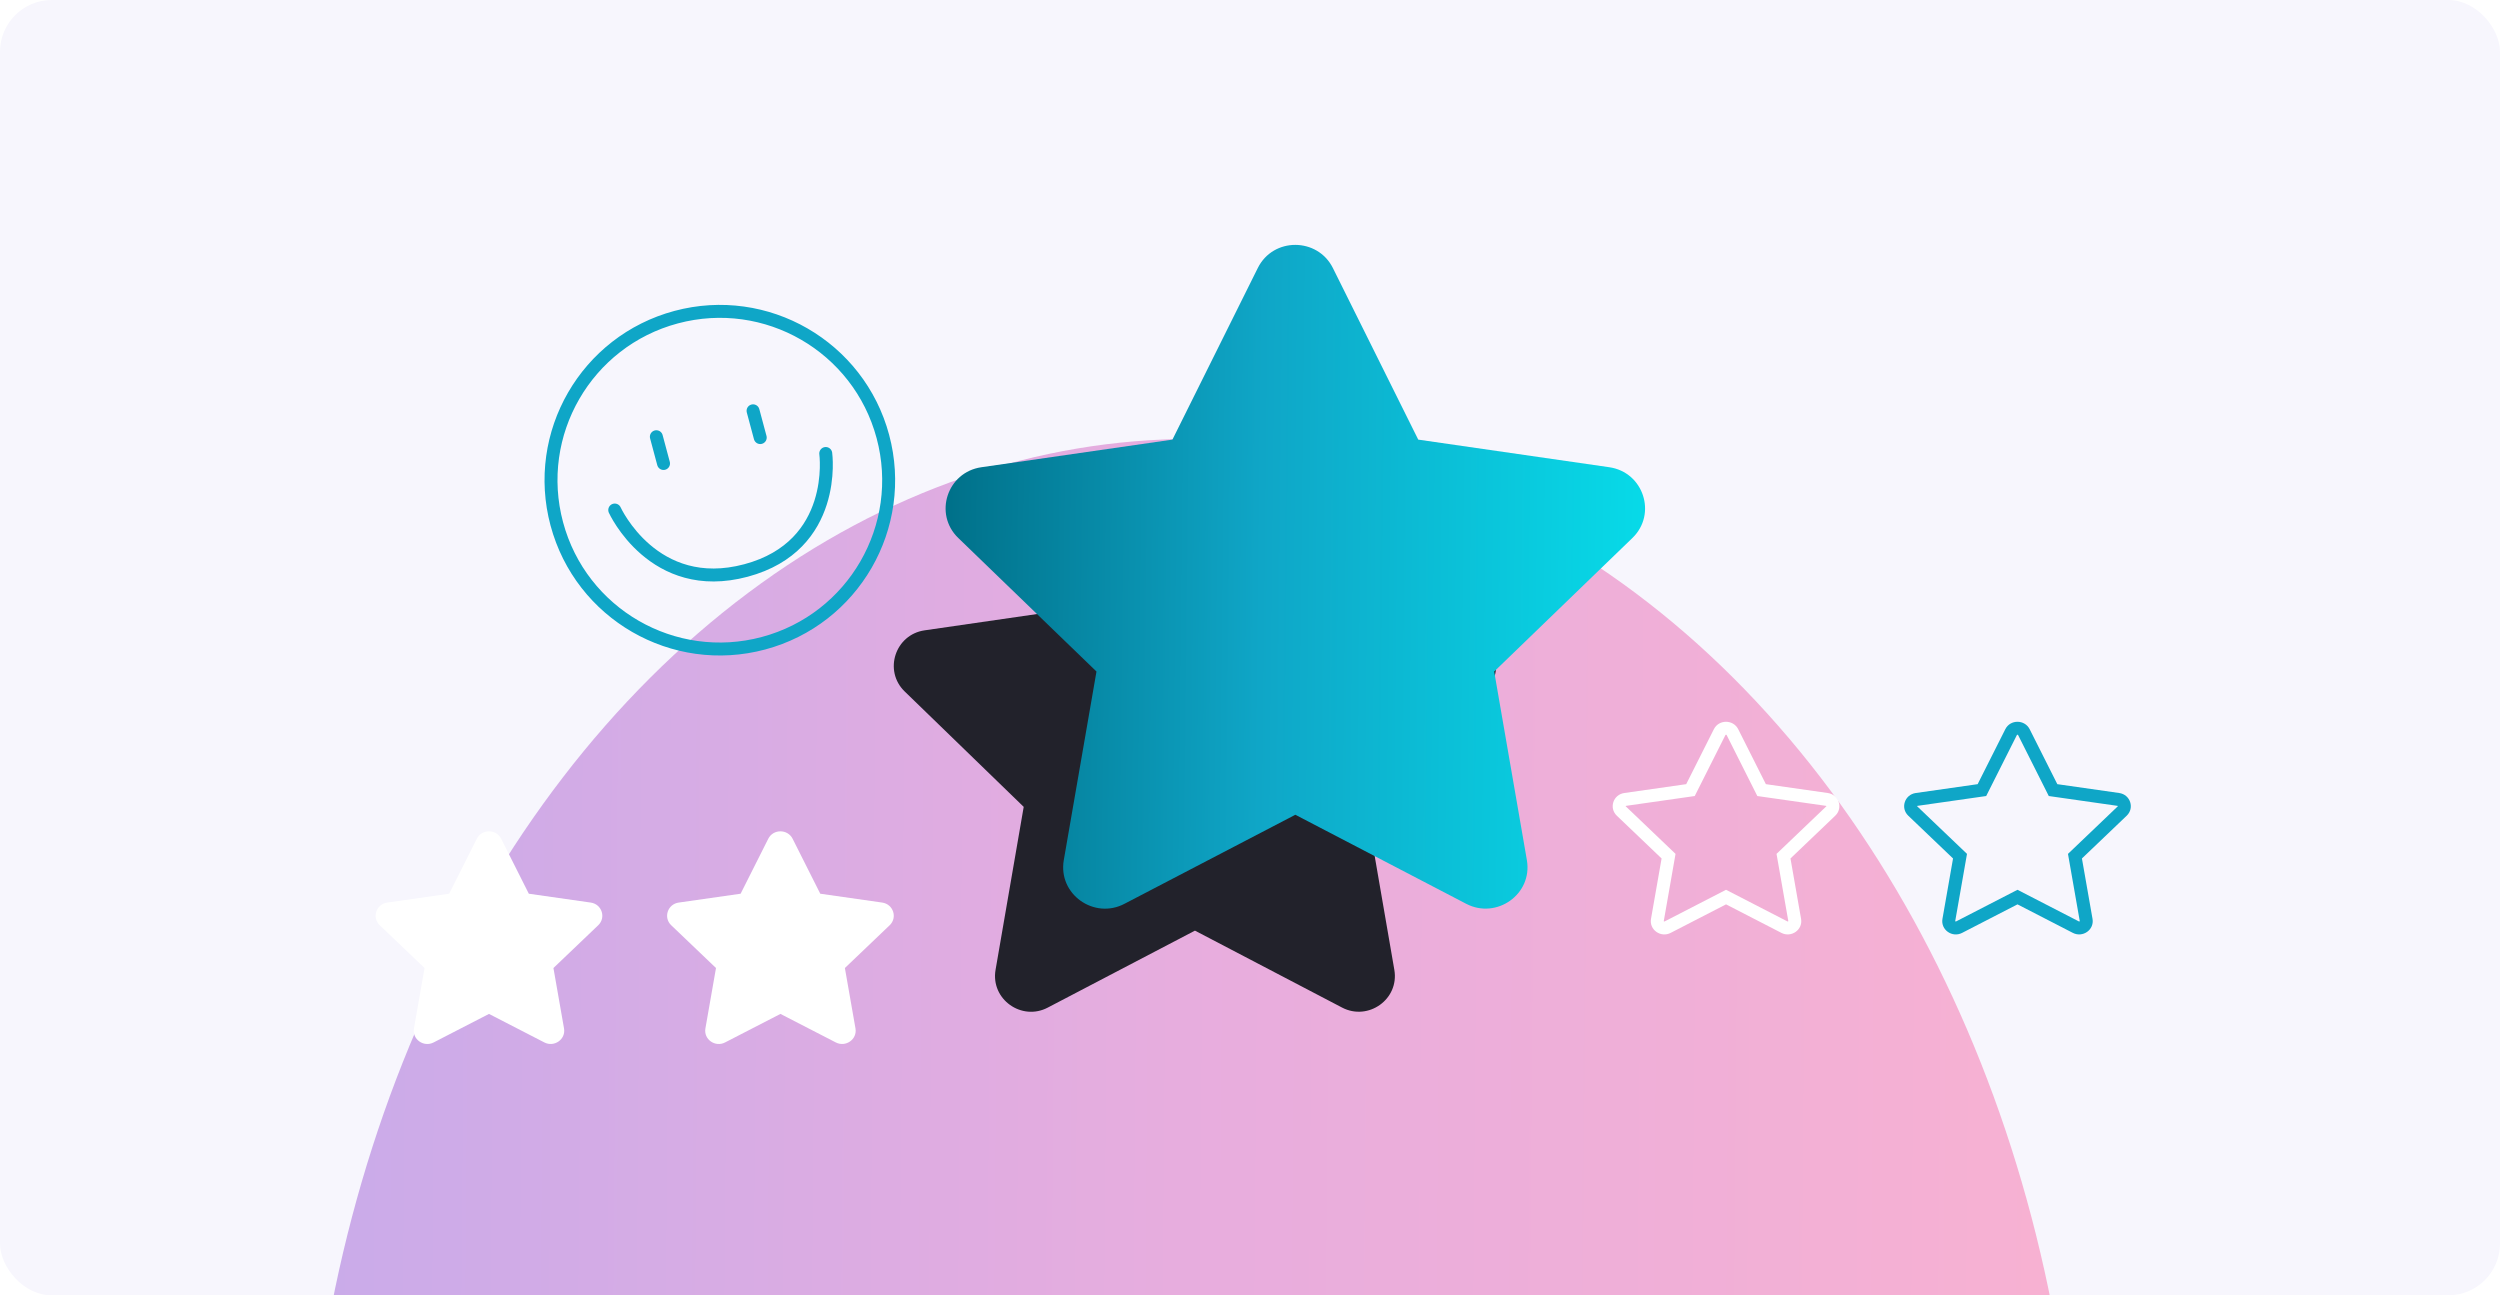
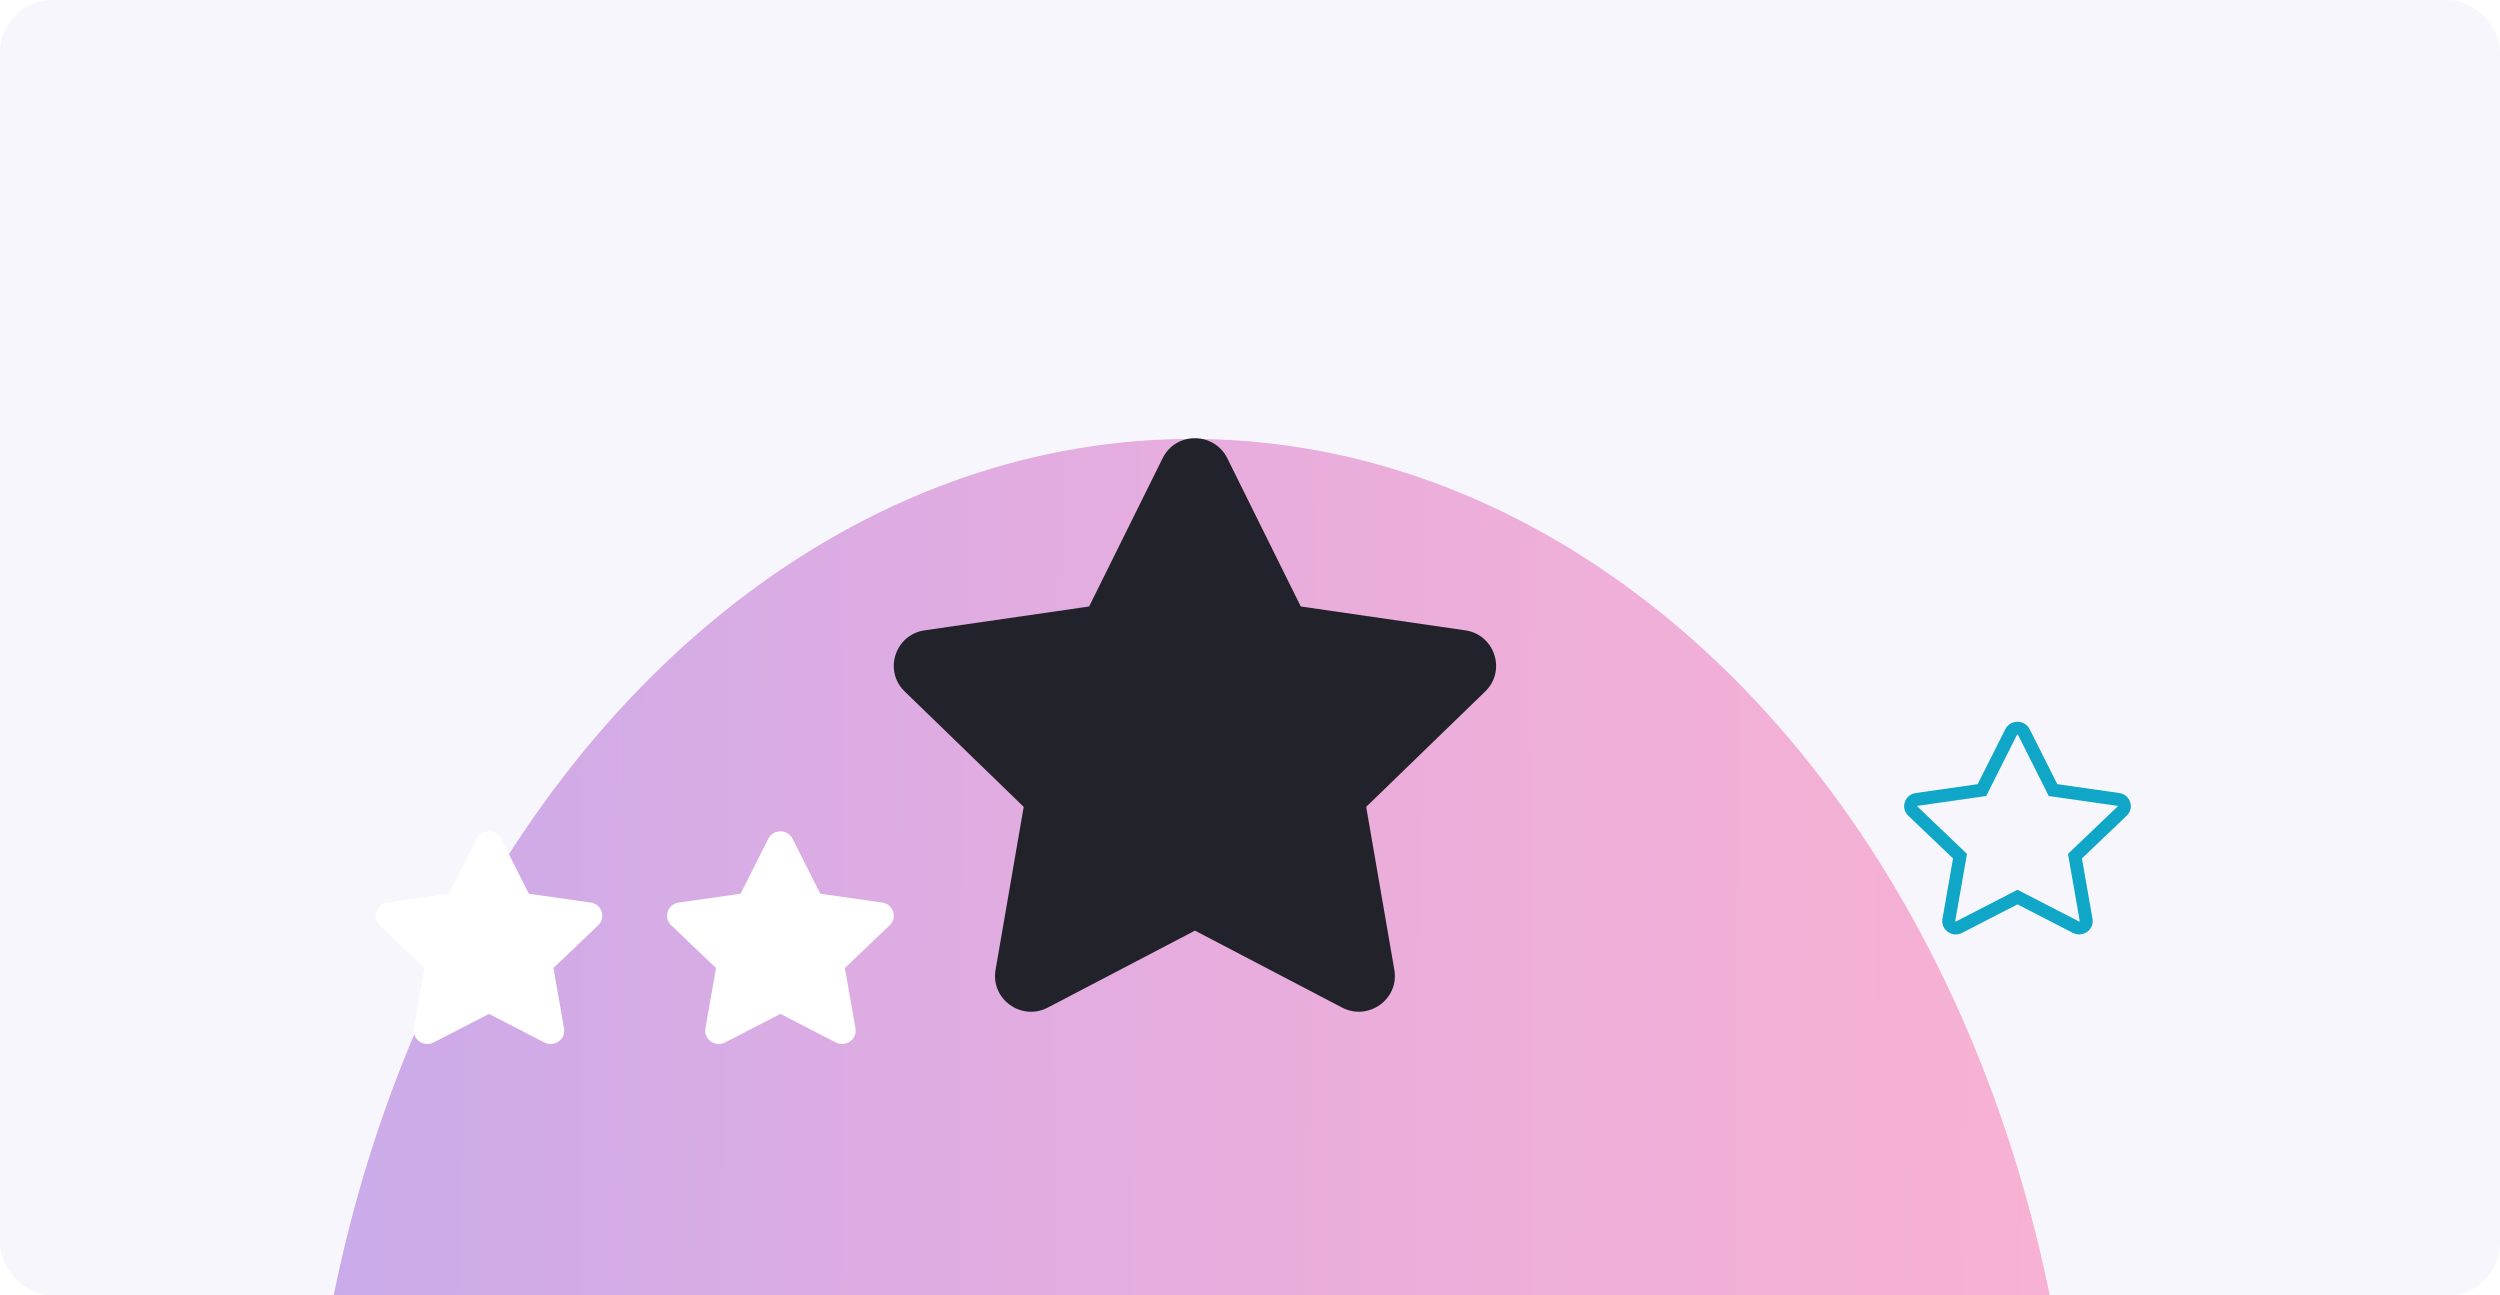
<svg xmlns="http://www.w3.org/2000/svg" width="386" height="200" viewBox="0 0 386 200" fill="none">
  <g clip-path="url(#clip0_1888_596)">
    <rect width="386" height="201" fill="#F7F6FD" />
    <g filter="url(#filter0_f_1888_596)">
      <ellipse cx="184" cy="245.248" rx="137" ry="177.477" fill="url(#paint0_linear_1888_596)" fill-opacity="0.4" />
    </g>
    <path d="M179.511 70.742L168.16 93.64L142.763 97.323C138.209 97.981 136.383 103.567 139.686 106.766L158.06 124.579L153.714 149.742C152.932 154.29 157.747 157.697 161.78 155.57L184.5 143.689L207.22 155.57C211.253 157.68 216.068 154.29 215.286 149.742L210.94 124.579L229.314 106.766C232.617 103.567 230.791 97.981 226.237 97.323L200.84 93.64L189.489 70.742C187.455 66.661 181.562 66.609 179.511 70.742Z" fill="#22222B" />
-     <path d="M194.206 41.376L181.024 67.876L151.531 72.139C146.242 72.899 144.123 79.364 147.958 83.067L169.296 103.682L164.249 132.803C163.341 138.067 168.932 142.01 173.616 139.548L200 125.798L226.384 139.548C231.068 141.99 236.659 138.067 235.751 132.803L230.704 103.682L252.042 83.067C255.877 79.364 253.758 72.899 248.469 72.139L218.976 67.876L205.794 41.376C203.432 36.653 196.588 36.593 194.206 41.376Z" fill="url(#paint1_linear_1888_596)" />
    <path d="M118.622 129.5L114.35 137.99L104.793 139.356C103.079 139.6 102.392 141.671 103.635 142.858L110.55 149.462L108.914 158.792C108.62 160.479 110.432 161.742 111.95 160.953L120.5 156.548L129.05 160.953C130.568 161.736 132.38 160.479 132.086 158.792L130.45 149.462L137.365 142.858C138.608 141.671 137.921 139.6 136.207 139.356L126.65 137.99L122.378 129.5C121.612 127.987 119.394 127.968 118.622 129.5Z" fill="white" />
    <path fill-rule="evenodd" clip-rule="evenodd" d="M327.207 122.441L317.65 121.075L313.378 112.585C312.612 111.072 310.394 111.053 309.622 112.585L305.35 121.075L295.793 122.441C294.079 122.685 293.392 124.756 294.635 125.942L301.55 132.547L299.914 141.877C299.62 143.564 301.432 144.827 302.95 144.038L311.5 139.633L320.05 144.038C321.568 144.821 323.38 143.564 323.086 141.877L321.45 132.547L328.365 125.942C329.608 124.756 328.921 122.685 327.207 122.441ZM321.116 142.221C321.116 142.221 321.116 142.221 321.116 142.221L319.296 131.839L326.984 124.496C326.991 124.489 326.997 124.483 327 124.479C326.999 124.476 326.998 124.472 326.997 124.467C326.991 124.451 326.983 124.441 326.979 124.438C326.978 124.436 326.975 124.435 326.97 124.432C326.966 124.43 326.953 124.425 326.926 124.421L316.332 122.907L311.593 113.488C311.593 113.488 311.593 113.488 311.593 113.488C311.585 113.473 311.58 113.467 311.579 113.466C311.577 113.465 311.575 113.462 311.57 113.46C311.559 113.453 311.533 113.443 311.496 113.443C311.459 113.443 311.436 113.453 311.429 113.457C311.426 113.458 311.425 113.459 311.424 113.46C311.423 113.461 311.418 113.467 311.409 113.484L306.668 122.907L296.074 124.421C296.047 124.425 296.034 124.43 296.03 124.432C296.025 124.435 296.022 124.436 296.021 124.438C296.017 124.441 296.009 124.451 296.003 124.467C296.002 124.472 296.001 124.476 296 124.479C296.003 124.483 296.008 124.488 296.015 124.495L303.704 131.839L301.884 142.221C301.884 142.221 301.884 142.221 301.884 142.221C301.884 142.225 301.883 142.229 301.883 142.231C301.887 142.236 301.894 142.244 301.906 142.252C301.93 142.27 301.955 142.277 301.972 142.278C301.979 142.279 301.985 142.279 301.991 142.277C301.996 142.276 302.008 142.274 302.027 142.264L302.034 142.26L311.5 137.383L320.966 142.26C320.986 142.27 320.999 142.274 321.005 142.275C321.012 142.276 321.019 142.277 321.027 142.276C321.045 142.274 321.071 142.266 321.095 142.249C321.106 142.241 321.113 142.234 321.117 142.23C321.117 142.228 321.116 142.224 321.116 142.221Z" fill="#0FA6C7" />
    <path d="M73.622 129.5L69.35 137.99L59.793 139.356C58.078 139.6 57.392 141.671 58.635 142.858L65.55 149.462L63.914 158.792C63.62 160.479 65.432 161.742 66.95 160.953L75.5 156.548L84.05 160.953C85.568 161.736 87.38 160.479 87.086 158.792L85.451 149.462L92.365 142.858C93.608 141.671 92.921 139.6 91.207 139.356L81.65 137.99L77.378 129.5C76.612 127.987 74.394 127.968 73.622 129.5Z" fill="white" />
-     <path fill-rule="evenodd" clip-rule="evenodd" d="M282.207 122.441L272.65 121.075L268.378 112.585C267.612 111.072 265.394 111.053 264.622 112.585L260.35 121.075L250.793 122.441C249.079 122.685 248.392 124.756 249.635 125.942L256.55 132.547L254.914 141.877C254.62 143.564 256.432 144.827 257.95 144.038L266.5 139.633L275.05 144.038C276.568 144.82 278.38 143.564 278.086 141.877L276.45 132.547L283.365 125.942C284.608 124.756 283.921 122.685 282.207 122.441ZM276.116 142.221C276.116 142.221 276.116 142.221 276.116 142.221L274.296 131.839L281.984 124.496C281.991 124.489 281.997 124.483 282 124.479C281.999 124.476 281.998 124.472 281.997 124.467C281.991 124.451 281.983 124.441 281.979 124.438C281.978 124.436 281.975 124.435 281.97 124.432C281.966 124.43 281.953 124.425 281.926 124.421L281.925 124.421L271.332 122.907L266.593 113.488C266.593 113.488 266.593 113.488 266.593 113.488C266.586 113.473 266.58 113.467 266.579 113.466C266.577 113.465 266.575 113.462 266.57 113.46C266.559 113.453 266.533 113.443 266.496 113.443C266.459 113.443 266.436 113.453 266.429 113.457C266.426 113.458 266.425 113.459 266.424 113.46C266.423 113.461 266.417 113.468 266.409 113.485L261.668 122.907L251.074 124.421C251.047 124.425 251.034 124.43 251.03 124.432C251.025 124.435 251.022 124.436 251.021 124.438C251.017 124.441 251.009 124.451 251.003 124.467C251.002 124.472 251.001 124.476 251 124.479C251.003 124.483 251.008 124.488 251.015 124.495L258.704 131.839L256.884 142.221C256.884 142.221 256.884 142.221 256.884 142.221C256.884 142.225 256.883 142.229 256.883 142.231C256.887 142.236 256.894 142.244 256.906 142.252C256.93 142.27 256.955 142.277 256.972 142.278C256.979 142.279 256.985 142.279 256.991 142.277C256.996 142.276 257.008 142.274 257.027 142.264L257.034 142.26L266.5 137.383L275.966 142.26C275.986 142.27 275.999 142.274 276.005 142.275C276.012 142.276 276.019 142.277 276.027 142.276C276.045 142.274 276.071 142.266 276.095 142.249C276.106 142.241 276.113 142.234 276.117 142.23C276.117 142.228 276.116 142.224 276.116 142.221Z" fill="white" />
-     <circle cx="111.143" cy="74.142" r="26.061" transform="rotate(-15 111.143 74.142)" stroke="#0FA6C7" stroke-width="2" />
-     <path d="M94.917 78.748C94.917 78.748 100.894 91.911 115.183 88.082C129.472 84.254 127.495 70.019 127.495 70.019M101.341 67.43L102.448 71.563M116.273 63.429L117.38 67.562" stroke="#0FA6C7" stroke-width="2" stroke-linecap="round" />
  </g>
  <defs>
    <filter id="filter0_f_1888_596" x="-16.744" y="4.027" width="401.488" height="482.443" filterUnits="userSpaceOnUse" color-interpolation-filters="sRGB">
      <feFlood flood-opacity="0" result="BackgroundImageFix" />
      <feBlend mode="normal" in="SourceGraphic" in2="BackgroundImageFix" result="shape" />
      <feGaussianBlur stdDeviation="31.872" result="effect1_foregroundBlur_1888_596" />
    </filter>
    <linearGradient id="paint0_linear_1888_596" x1="47" y1="240.919" x2="320.982" y2="243.112" gradientUnits="userSpaceOnUse">
      <stop stop-color="#8539CC" />
      <stop offset="0.494" stop-color="#D03EAF" />
      <stop offset="1" stop-color="#F94990" />
    </linearGradient>
    <linearGradient id="paint1_linear_1888_596" x1="146" y1="56.559" x2="253.987" y2="57.739" gradientUnits="userSpaceOnUse">
      <stop stop-color="#007089" />
      <stop offset="0.454" stop-color="#0FA6C7" />
      <stop offset="1" stop-color="#07DAE8" />
    </linearGradient>
    <clipPath id="clip0_1888_596">
      <rect width="386" height="200" rx="8" fill="white" />
    </clipPath>
  </defs>
</svg>